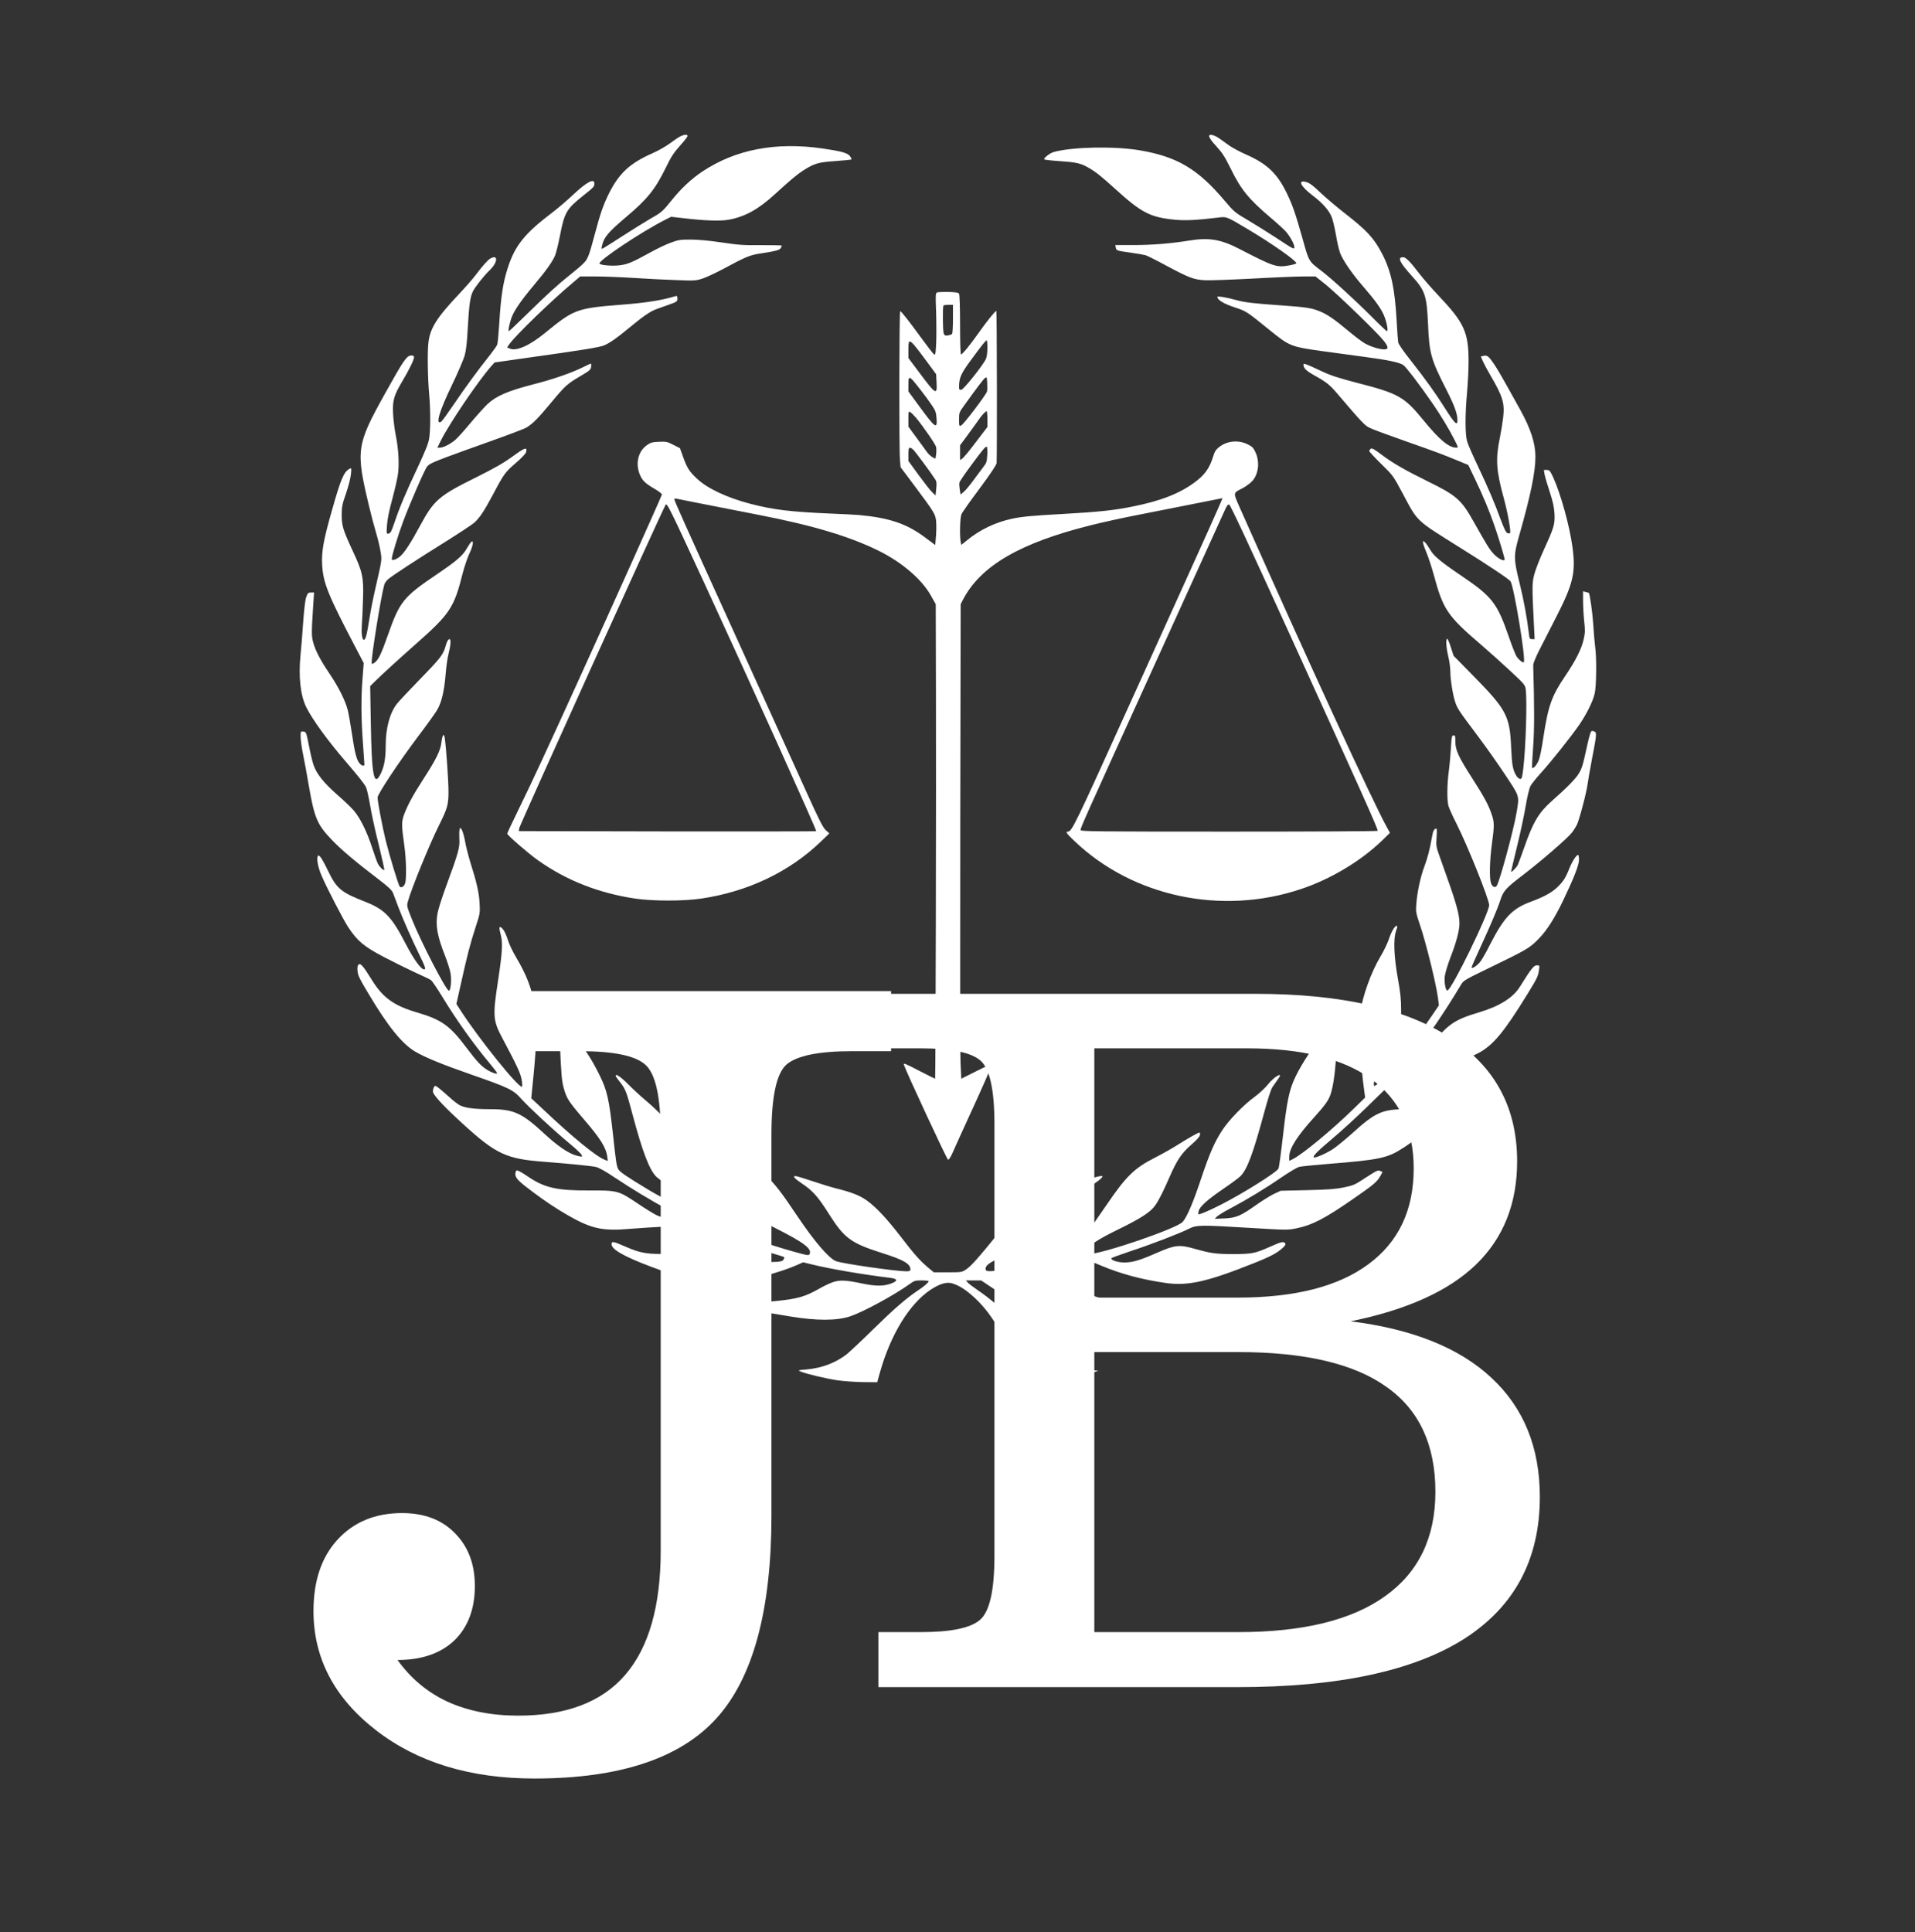
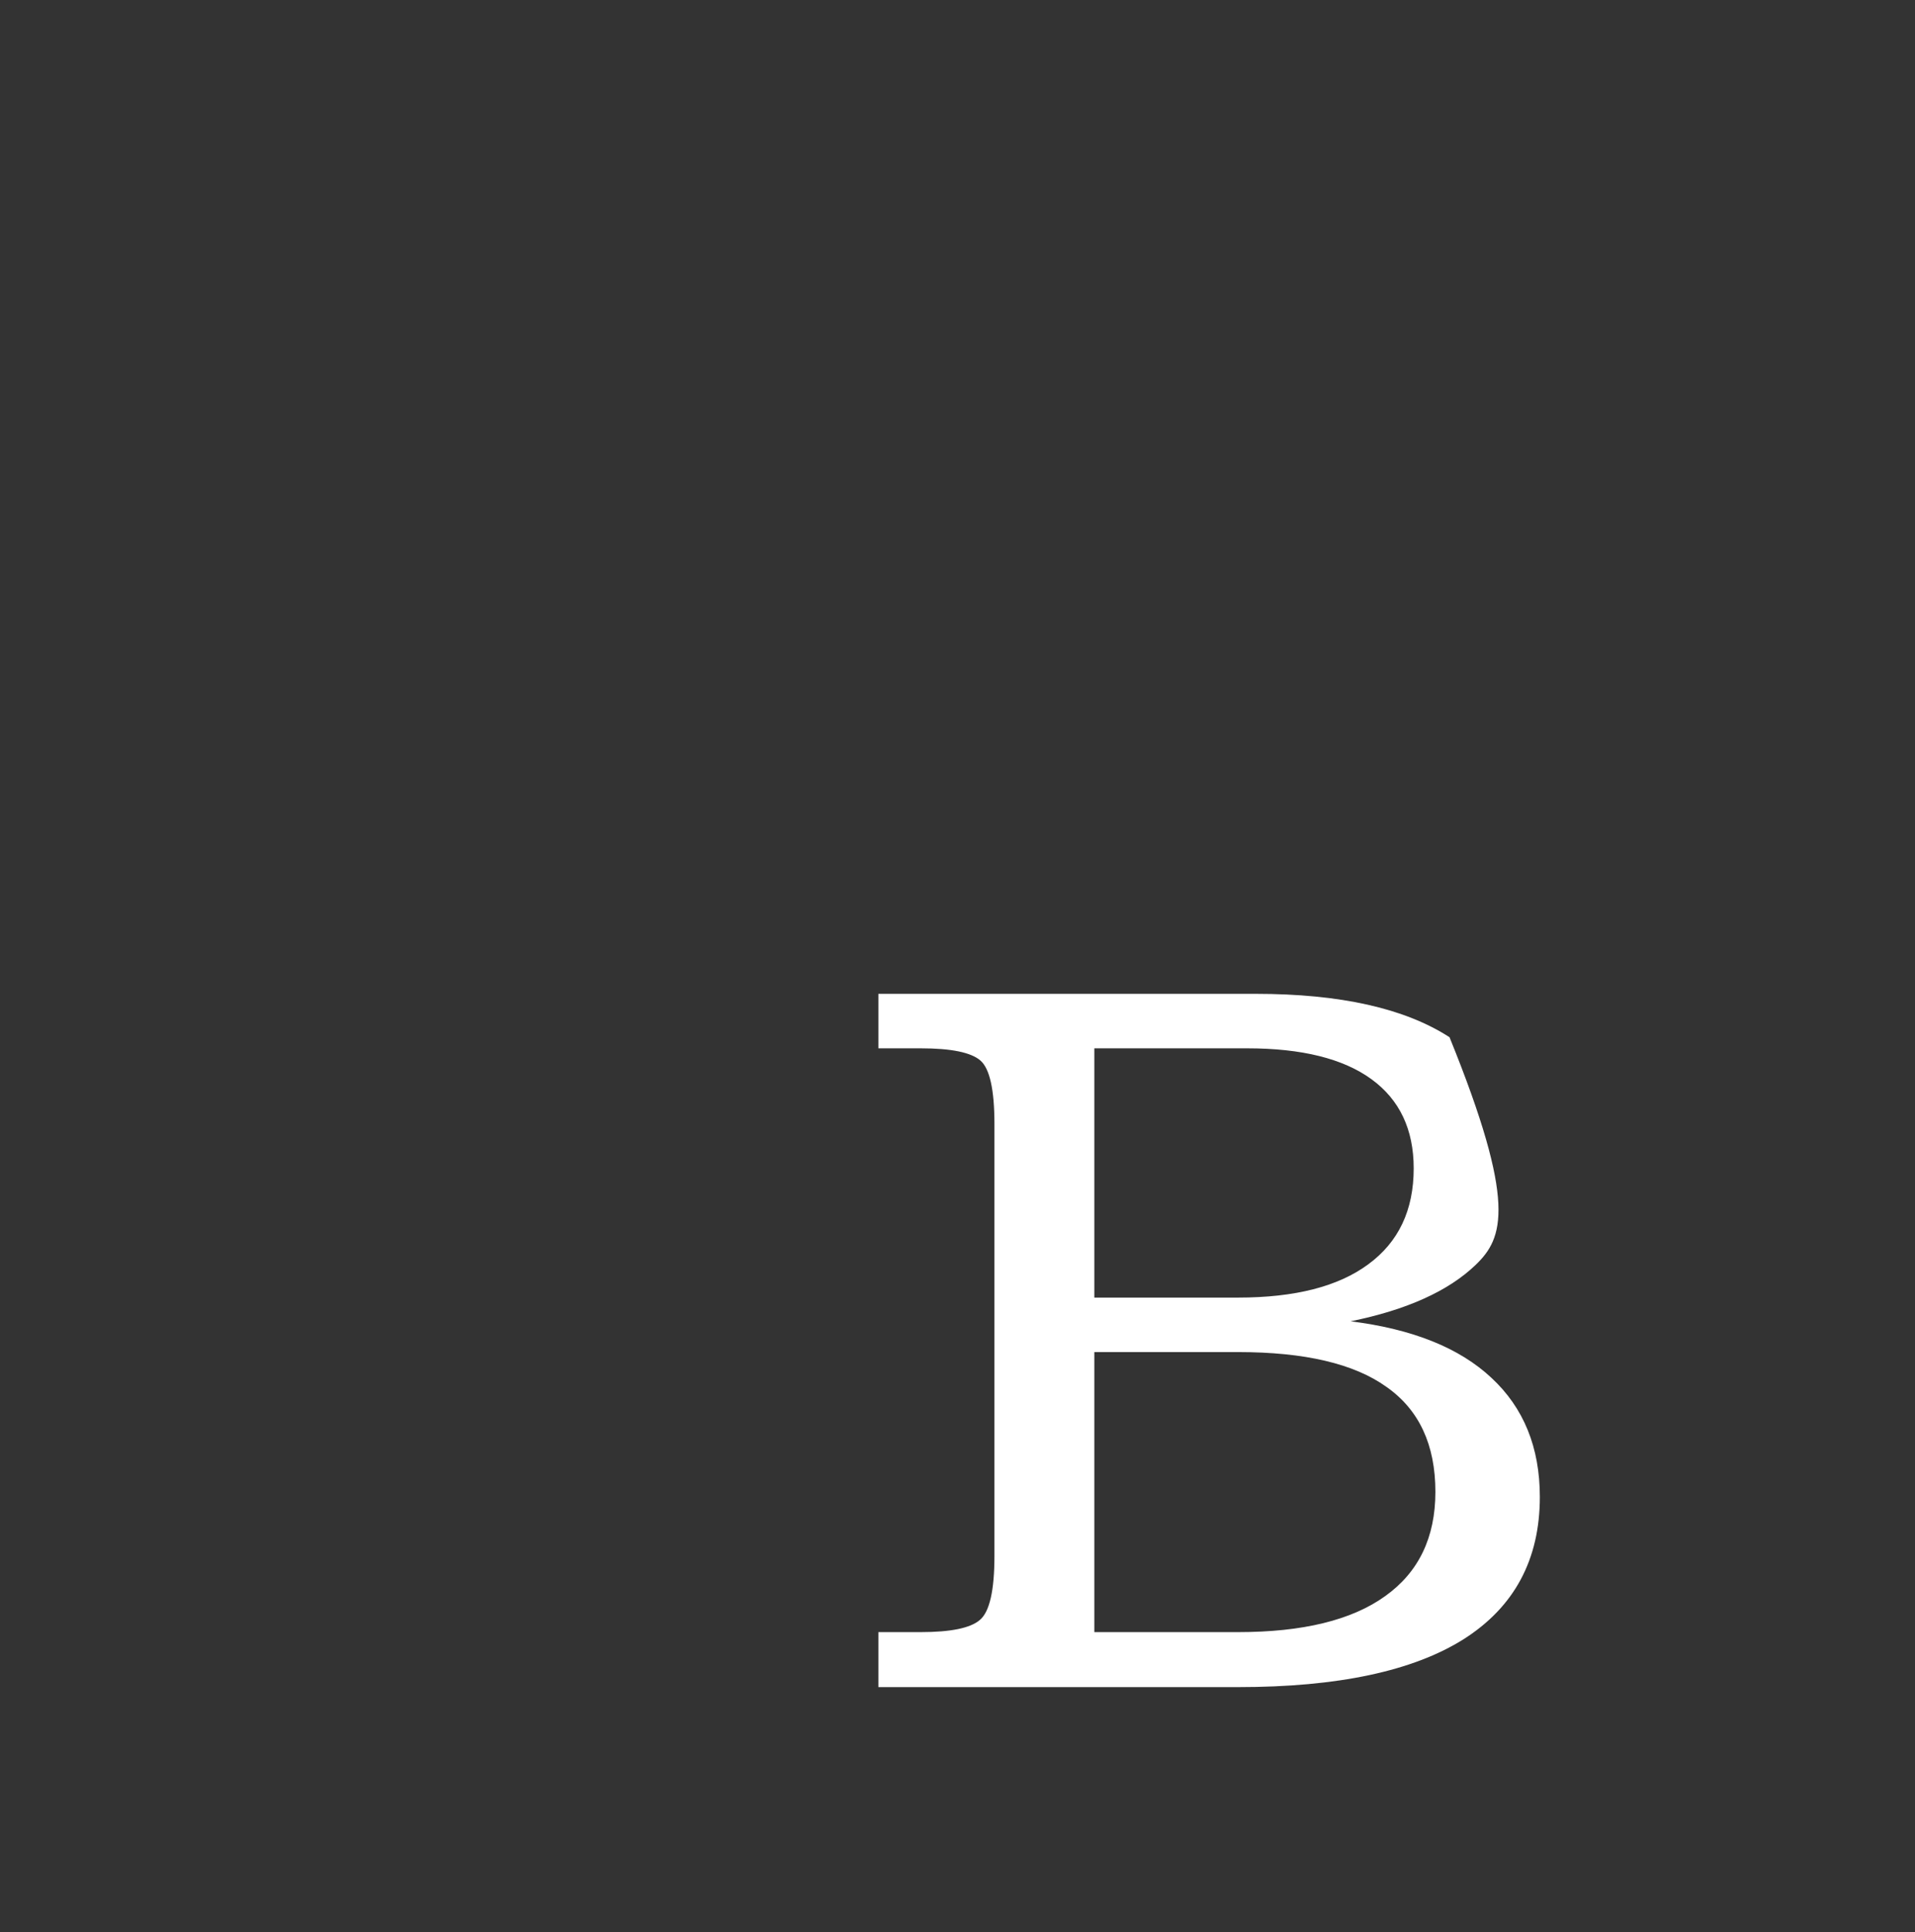
<svg xmlns="http://www.w3.org/2000/svg" width="1010" height="1019" viewBox="0 0 1010 1019" fill="none">
  <rect x="0" y="0" width="1010" height="1019" fill="#333333" stroke="none" />
  <g clip-path="url(#clip0_981_2479)">
-     <path d="M359.155 71.748C358.301 72.122 355.79 73.778 353.599 75.434C351.355 77.09 347.188 79.495 343.982 80.884C332.282 86.066 326.565 91.302 321.222 101.934C318.284 107.864 316.681 112.352 314.01 122.396C310.537 135.433 310.003 136.768 307.438 139.172C306.209 140.401 303.271 142.859 300.92 144.729C294.242 150.018 288.365 155.414 278.16 165.405C272.978 170.481 268.597 174.648 268.383 174.648C267.902 174.648 268.543 171.229 269.665 167.863C271.001 164.016 274.42 158.994 281.312 150.713C287.937 142.859 291.143 138.371 292.746 134.791C293.28 133.456 294.455 128.808 295.31 124.427C297.661 112.192 298.729 110.268 307.224 103.483C313.315 98.621 313.475 98.461 313.475 96.751C313.475 93.866 309.468 95.95 302.469 102.522C299.264 105.567 294.242 109.841 291.357 112.032C276.771 123.091 271.695 129.342 267.849 141.149C265.284 149.056 264.162 156.269 263.254 171.549C262.933 176.465 262.506 181.006 262.239 181.754C261.972 182.448 260.315 184.799 258.606 186.99C251.821 195.485 245.142 204.674 239.479 213.062C236.22 217.87 233.175 222.091 232.694 222.412C229.435 224.442 231.732 216.748 238.41 202.964C241.456 196.66 244.448 189.661 245.089 187.47C245.837 184.692 246.318 180.418 246.692 173.312C247.386 160.864 247.974 156.536 249.416 153.651C250.699 151.14 255.24 145.423 258.178 142.592C262.613 138.371 262.88 133.937 258.606 136.341C257.27 137.089 254.438 140.294 250.699 145.263C249.256 147.187 245.249 151.728 241.776 155.414C230.183 167.702 226.656 173.366 225.908 181.166C225.374 186.295 225.588 199.705 226.389 208.414C227.084 216.268 227.084 226.9 226.336 231.281C225.962 233.845 224.306 237.906 220.299 246.507C213.941 259.917 210.575 268.038 207.957 275.839C206.461 280.273 205.927 281.288 204.965 281.395C203.79 281.609 203.79 281.502 204.11 276.854C204.324 273.809 205.286 269.054 206.888 263.23C208.224 258.315 209.56 252.438 209.88 250.14C210.628 244.851 210.201 236.89 208.758 229.678C208.117 226.579 207.476 221.397 207.316 218.191C206.995 211.139 207.69 208.628 212.231 200.988C215.704 195.164 218.375 189.714 218.375 188.379C218.375 187.738 217.948 187.47 217.04 187.47C214.529 187.47 213.033 189.661 203.149 207.399C187.922 234.807 187.548 237.318 194.654 266.97C195.669 271.297 197.325 277.602 198.34 280.968C199.355 284.334 200.424 288.928 200.744 291.119C201.439 295.5 201.546 294.698 197.859 310.887C196.791 315.428 195.455 322.267 194.867 326.114C194.28 329.907 193.532 333.967 193.211 335.036C191.929 339.951 190.326 336.746 190.807 330.121C191.021 327.61 191.288 321.359 191.448 316.176C191.875 304.636 191.234 301.644 186.105 290.691C180.923 279.579 180.228 277.281 180.228 271.618C180.228 267.344 180.442 266.062 182.526 260.131C183.808 256.391 184.93 251.957 185.09 250.034C185.411 246.828 185.357 246.668 184.396 247.202C181.35 248.805 179.748 252.598 175.153 268.893C170.612 284.708 169.49 291.012 169.917 298.011C170.451 307.414 173.069 313.825 186.907 340.272L191.822 349.675L191.234 357.475C190.38 367.893 190.433 378.312 191.395 391.562C191.822 397.599 192.196 402.835 192.196 403.155C192.196 404.224 190.86 403.957 189.685 402.621C188.136 400.965 187.067 397.011 185.571 386.646C184.823 381.784 183.861 376.228 183.381 374.358C182.098 369.389 178.465 362.177 173.764 355.231C168.795 347.858 166.284 342.996 165.109 338.509C164.254 335.143 164.254 334.021 165.269 317.939L165.643 312.49H163.987C162.544 312.49 162.277 312.757 161.476 315.001C160.941 316.657 160.354 321.572 159.873 328.518C159.445 334.555 158.858 342.249 158.484 345.614C157.362 357.048 158.484 366.878 161.582 373.076C164.841 379.594 173.069 390.867 182.419 401.713C188.937 409.299 192.036 413.2 193.051 415.176C193.478 416.031 194.44 420.252 195.188 424.58C195.882 428.907 197.913 438.31 199.729 445.416C201.492 452.575 202.828 458.559 202.668 458.773C202.24 459.2 200.21 457.223 199.302 455.514C198.874 454.659 197.485 450.759 196.203 446.859C193.532 438.631 189.952 431.418 186.746 427.625C185.518 426.129 181.564 422.336 177.931 419.183C170.772 412.879 167.085 408.284 165.376 403.476C164.788 401.766 163.666 397.118 162.918 393.164C161.529 386.112 161.422 385.952 159.98 385.792C158.537 385.631 158.537 385.685 158.537 388.516C158.537 390.119 159.125 394.393 159.873 398.026C160.621 401.659 161.956 408.872 162.811 414.001C165.803 431.418 167.299 434.891 175.046 442.958C180.068 448.194 187.067 454.125 199.729 463.795C205.019 467.855 206.675 469.405 207.316 471.008C207.743 472.13 209.026 475.442 210.094 478.38C212.338 484.364 217.414 495.851 221.527 504.239C224.252 509.849 224.733 511.238 223.718 511.238C222.062 511.238 218.322 506.109 214.155 498.095C206.514 483.296 202.881 479.556 192.303 475.442C179.854 470.58 177.504 468.603 172.962 459.147C171.306 455.621 169.436 452.308 168.848 451.774C167.78 450.866 167.726 450.866 167.459 451.988C167.032 453.644 167.887 457.758 169.543 461.658C172.107 467.749 180.87 484.685 183.648 488.959C188.51 496.279 191.822 499.11 202.401 504.667C207.53 507.338 214.956 511.024 218.91 512.841C222.863 514.604 226.656 516.421 227.244 516.848C227.885 517.275 230.61 521.282 233.335 525.77C240.654 537.845 249.737 550.614 258.392 560.925C260.476 563.436 262.185 565.68 262.185 565.947C262.185 566.695 259.354 565.734 256.736 564.077C253.637 562.101 251.34 559.59 245.89 552.377C237.235 540.837 232.854 537.738 219.978 533.945C207.69 530.365 201.813 526.091 195.989 516.581C191.555 509.422 190.166 507.819 189.151 508.674C188.563 509.154 188.403 510.063 188.563 512.093C188.777 514.444 189.632 516.207 194.547 524.381C204.698 541.424 212.071 550.454 218.856 554.514C224.092 557.613 233.014 561.299 248.829 566.802C268.33 573.587 270.734 574.763 274.901 579.464C278.908 583.952 291.731 595.866 299.798 602.545C305.515 607.3 307.438 609.33 306.904 609.918C306.744 610.025 305.301 609.811 303.698 609.33C299.638 608.155 293.868 604.201 287.029 597.843C275.275 586.944 270.947 584.967 258.766 584.967C250.271 584.967 245.356 584.326 242.471 582.884C241.402 582.296 238.838 580.319 236.808 578.449C232.694 574.709 230.183 572.679 229.595 572.679C228.74 572.679 227.992 575.404 228.526 576.419C229.969 579.09 235.205 584.593 244.127 592.714C261.651 608.689 266.994 611.2 287.029 612.696C300.225 613.711 311.873 614.886 314.277 615.421C315.88 615.795 319.459 617.772 324.588 621.244C333.03 626.854 343.768 633.372 351.996 637.753C354.828 639.303 357.553 641.012 358.033 641.547C358.942 642.562 358.942 642.615 357.179 642.936C354.721 643.416 349.806 642.455 346.386 640.905C344.89 640.211 340.296 637.379 336.182 634.601C326.244 627.923 325.71 627.762 310.804 627.816C293.761 627.923 287.136 626.427 278.374 620.443C275.596 618.52 272.978 617.077 272.55 617.237C272.123 617.398 271.802 618.252 271.802 619.214C271.802 621.298 273.565 623.061 280.938 628.564C287.884 633.746 293.013 637.166 299.584 640.959C312.086 648.118 317.856 649.347 332.923 648.011C341.257 647.317 362.895 646.141 366.261 646.248C368.452 646.302 370.803 647.103 376.947 649.774C386.35 653.942 400.401 659.071 407.774 661.101C410.712 661.956 413.277 662.757 413.544 662.971C413.758 663.131 413.598 663.772 413.17 664.36C412.529 665.215 411.621 665.428 407.614 665.535C401.844 665.802 398.691 665.001 392.013 661.635C386.136 658.697 381.274 657.094 378.122 657.094C376.786 657.094 372.672 657.949 368.986 659.017C362.895 660.78 361.613 660.941 353.439 661.208C341.792 661.582 337.998 660.994 330.198 657.575C323.359 654.583 322.558 654.422 322.558 656.239C322.558 658.91 329.183 662.704 343.394 668.046C365.086 676.274 374.596 678.144 385.655 676.541C397.463 674.832 412.048 670.825 420.49 667.085L423.588 665.696L427.702 666.711C437.586 669.168 455.003 672.16 469.642 673.923C473.703 674.458 473.649 675.633 469.482 677.076C465.742 678.358 461.522 678.304 454.843 676.915C446.028 675.045 442.769 674.938 439.029 676.274C437.266 676.915 434.114 678.411 432.03 679.64C424.443 683.914 420.703 684.983 409.003 686.158C402.004 686.906 400.615 686.906 395.913 686.158C393.028 685.731 389.555 685.196 388.166 685.036L385.655 684.716L386.083 686.265C386.777 688.883 389.128 689.631 403.767 692.088C406.545 692.569 412.476 693.531 416.857 694.279C430.854 696.576 441.326 696.576 448.485 694.172C455.324 691.875 471.459 683.113 479.847 677.129C482.198 675.419 482.732 675.259 486.098 675.259C488.128 675.259 489.784 675.473 489.784 675.686C489.784 676.328 487.273 678.518 483.907 680.709C477.87 684.769 471.566 690.219 460.667 700.904C454.523 706.995 448.111 712.925 446.562 714.207C440.738 718.749 433.366 721.527 425.298 722.221C420.864 722.595 420.703 722.649 422.199 723.29C425.245 724.572 435.556 727.03 441.7 727.938C445.066 728.419 451.157 728.846 455.271 728.9L462.644 728.953L464.139 723.61C469.803 703.629 479.74 687.494 490.906 680.121C495.768 676.969 499.241 675.954 502.179 676.808C506.026 677.93 509.873 680.495 514.521 684.876C524.191 694.012 531.831 708.063 535.999 724.145L537.228 728.953L544.654 728.9C548.714 728.9 554.217 728.579 556.835 728.205C561.59 727.511 572.276 725.106 576.87 723.664L579.275 722.916L576.069 722.595C566.933 721.58 562.071 720.138 556.889 716.825C555.393 715.864 548.875 709.88 542.41 703.575C530.336 691.768 522.428 684.929 515.429 680.228C513.239 678.732 510.942 677.022 510.407 676.381L509.392 675.259H513.399H517.46L524.085 679.693C531.457 684.662 545.669 692.088 552.08 694.279C555.927 695.615 557.049 695.775 564.048 695.775C571.795 695.775 576.87 695.294 587.823 693.424C591.082 692.836 596.959 691.928 600.913 691.287C606.095 690.539 609.033 689.738 611.491 688.616C614.59 687.173 614.804 686.96 614.269 685.891C613.789 684.983 613.308 684.822 611.972 685.036C604.973 686.212 595.73 686.639 589.8 686.051C580.664 685.143 577.512 684.181 568.376 679.64L560.148 675.526L555.553 675.58C552.935 675.58 548.554 676.114 545.349 676.808C537.602 678.465 533.862 678.358 528.412 676.274C527.344 675.847 527.183 675.633 527.718 674.992C528.519 674.03 532.152 673.336 540.273 672.588C548.02 671.84 558.438 670.023 568.856 667.566L576.603 665.749L581.145 667.619C591.349 671.893 602.409 674.832 614.697 676.595C626.451 678.304 636.709 676.007 661.285 666.176C670.047 662.704 673.84 660.673 676.619 658.002C677.954 656.773 678.221 656.186 677.794 655.651C676.832 654.583 675.924 654.796 669.566 657.628C661.766 661.047 660.377 661.315 650.546 661.368C641.357 661.368 638.632 660.994 630.137 658.59C621.909 656.292 619.826 656.506 610.262 660.673C601.019 664.734 597.333 665.802 592.899 665.802C589.319 665.802 585.365 664.413 586.327 663.452C586.541 663.238 591.242 661.528 596.638 659.712C607.377 656.186 622.337 650.415 627.199 647.958C631.099 645.981 633.236 645.981 659.629 647.584C678.275 648.706 679.29 648.706 683.511 647.851C692.112 646.088 698.524 642.775 713.644 632.304C724.382 624.877 726.252 623.328 727.962 620.283L729.191 618.092L727.909 617.504C726.787 616.97 725.985 617.398 720.429 620.977C714.605 624.824 713.964 625.144 708.728 626.213C704.347 627.121 700.447 627.388 689.334 627.656L675.443 627.976L671.917 629.632C669.94 630.594 665.773 633.159 662.621 635.402C654.34 641.279 651.935 642.295 645.791 642.562L640.716 642.775L641.731 641.653C642.319 641.066 645.524 639.035 648.943 637.272C657.759 632.571 667.322 626.801 675.924 620.87C680.038 618.092 684.205 615.581 685.274 615.367C686.342 615.1 693.234 614.406 700.554 613.818C727.962 611.627 731.809 610.773 740.41 605.163C746.982 600.889 754.088 594.851 762.529 586.356C770.383 578.449 772.574 575.457 771.558 573.908C771.238 573.427 770.757 572.946 770.436 572.839C770.116 572.733 767.498 574.709 764.613 577.274C761.674 579.785 758.469 582.296 757.454 582.83C754.515 584.326 749.92 584.967 741.746 584.967C728.977 584.967 725.398 586.57 712.896 597.95C709.316 601.102 704.882 604.789 702.958 606.018C699.485 608.315 693.448 610.933 692.914 610.345C692.273 609.704 695.104 606.872 702.744 600.461C707.125 596.775 715.3 589.348 720.856 583.899L731.007 574.015L747.035 568.191C769.154 560.177 774.55 558.04 779.519 555.476C787.373 551.362 793.036 544.63 805.378 524.595C810.827 515.726 811.201 514.925 811.682 511.559C812.056 509.101 812.056 509.101 810.507 509.101C808.957 509.101 807.622 510.757 801.584 520.428C798.005 526.198 790.739 530.739 779.893 533.945C766.109 538.058 762.796 540.57 751.897 555.155C750.241 557.399 747.677 560.338 746.234 561.62C743.296 564.291 739.128 566.588 738.861 565.734C738.594 564.986 739.449 563.703 745.112 556.651C753.18 546.607 762.102 533.464 770.436 519.519C771.879 517.062 772.253 516.848 784.595 510.864C805.431 500.766 806.607 500.125 811.468 495.157C815.743 490.829 819.91 484.311 824.451 474.854C830.275 462.673 832.786 456.155 832.786 453.323C832.786 451.988 832.572 450.866 832.305 450.866C831.343 450.866 829.206 454.285 827.657 458.078C825.733 462.994 824.398 465.024 821.192 468.069C818.2 470.847 814.033 473.091 807.515 475.495C797.577 479.128 793.196 483.777 785.823 498.202C784.06 501.782 781.816 505.682 780.962 506.857C779.359 509.101 776.153 511.292 776.153 510.116C776.153 509.796 778.344 504.827 781.015 499.057C786.037 488.158 789.83 479.289 791.326 474.641C792.876 469.832 794.265 468.283 803.401 461.337C813.018 453.964 826.588 442.21 828.992 439.165C829.847 438.097 831.023 436.227 831.664 434.998C832.946 432.38 836.793 417.848 837.327 413.467C837.541 411.864 838.502 406.307 839.464 401.178C842.082 387.608 842.242 386.433 840.96 385.792C840.426 385.471 839.624 385.418 839.304 385.631C838.93 385.845 838.075 388.783 837.327 392.149C834.816 403.69 834.389 405.186 832.625 408.017C830.969 410.795 826.535 415.283 818.147 422.71C811.522 428.64 808.476 433.769 803.935 446.859C802.386 451.24 800.836 455.46 800.462 456.208C799.661 457.704 796.99 460.376 796.99 459.628C796.99 459.36 798.432 453.27 800.195 446.057C801.958 438.845 803.989 429.281 804.737 424.74C805.485 420.198 806.607 415.657 807.141 414.589C807.675 413.52 810.24 410.368 812.751 407.59C818.147 401.659 828.725 388.303 832.946 382.212C836.793 376.602 840.105 369.924 841.067 365.756C841.975 361.963 842.135 346.897 841.334 341.34C841.067 339.417 840.586 334.074 840.319 329.479C839.892 322.908 838.502 313.238 837.968 312.65C837.915 312.597 837.22 312.436 836.365 312.223L834.923 311.849V316.817C834.923 319.595 835.19 324.404 835.511 327.503C836.045 332.365 836.045 333.7 835.243 337.173C834.121 342.249 831.076 348.286 825.413 356.674C818.414 366.985 816.544 372.221 814.033 388.623C812.964 395.836 812.056 400.057 811.255 401.659C810.186 403.85 808.583 405.506 808.049 404.918C807.942 404.758 808.156 399.95 808.583 394.233C809.278 384.99 809.278 372.969 808.637 350.743C808.637 349.835 810.026 346.416 812.056 342.462C813.926 338.776 817.88 331.029 820.818 325.312C829.74 307.842 831.13 301.965 829.366 288.715C827.87 277.495 823.222 260.665 819.162 251.69C817.506 248.217 817.239 247.843 815.796 247.843H814.247L814.674 250.354C814.941 251.69 816.17 255.857 817.399 259.544C819.055 264.672 819.643 267.397 819.856 270.87C820.124 276.533 819.696 278.029 814.247 289.943C812.056 294.752 809.759 300.682 809.171 303.033C807.996 307.574 807.996 309.444 809.064 330.495L809.385 337.066H808.049C806.767 337.066 806.66 336.852 806.339 333.967C805.431 326.167 803.721 316.71 801.424 307.414C798.272 294.645 798.272 292.935 801.21 282.571C807.301 261.2 809.812 248.912 809.812 240.844C809.812 233.792 807.301 226.098 801.905 216.321C792.342 199.064 790.258 195.431 788.014 192.065C785.129 187.791 784.327 187.203 782.404 187.684L781.015 188.005L782.084 190.516C782.671 191.851 784.488 195.217 786.091 197.996C792.609 209.108 793.677 212.635 792.769 220.328C792.448 223.053 791.7 227.648 791.113 230.533C788.708 242.126 789.082 247.95 793.036 262.429C795.227 270.389 797.043 280.54 796.402 281.181C796.242 281.342 795.654 281.342 795.12 281.181C794.318 280.968 793.41 279.098 791.433 273.862C788.014 264.566 785.075 257.727 779.359 245.599C776.741 240.096 774.23 234.379 773.802 232.83C772.68 229.197 772.68 218.405 773.749 206.971C774.176 202.27 774.55 194.95 774.55 190.676C774.55 175.182 772.253 170.214 758.789 156.002C755.049 152.048 750.562 146.866 748.745 144.515C743.776 137.997 741.479 135.646 739.983 135.646C736.884 135.646 738.113 138.318 744.631 145.53C751.684 153.331 752.485 155.788 753.18 171.175C753.821 186.402 754.675 189.501 762.903 205.636C767.177 214.024 768.673 218.191 768.673 221.717C768.673 224.869 767.177 223.32 761.728 214.718C757.133 207.399 751.844 200.026 743.776 189.768C740.464 185.654 737.632 181.54 737.472 180.685C737.312 179.884 736.884 174.755 736.617 169.305C735.655 151.942 733.625 142.752 728.87 133.669C724.489 125.335 720.749 121.381 708.835 112.138C704.882 109.04 699.325 104.338 696.493 101.667C692.807 98.087 690.723 96.538 689.121 96.057C684.152 94.561 685.808 98.194 692.326 103.109C697.669 107.17 701.035 111.016 702.424 114.649C703.012 116.306 704.027 120.473 704.614 123.999C705.202 127.525 706.164 131.693 706.751 133.349C708.247 137.249 713.056 144.301 718.773 150.873C725.237 158.353 727.962 162.093 729.725 165.886C731.274 169.252 732.343 174.648 731.488 174.648C731.221 174.648 727.748 171.389 723.795 167.382C714.872 158.406 702.477 147.08 696.814 142.752C690.136 137.677 690.403 138.104 686.93 125.655C683.19 112.406 681.694 108.078 678.595 101.72C673.627 91.516 668.231 86.387 657.492 81.632C654.072 80.136 650.012 77.945 648.409 76.823C646.806 75.701 644.509 74.045 643.28 73.137C642.051 72.228 640.288 71.374 639.38 71.213C636.602 70.626 637.35 72.656 641.571 77.197C644.669 80.617 645.952 82.593 649.05 88.844C654.446 99.904 658.56 104.979 670.101 114.756C673.36 117.481 676.886 120.74 678.008 121.916C680.305 124.48 682.656 128.647 682.656 130.304C682.656 131.693 682.496 131.639 672.772 125.228C668.658 122.557 662.087 118.443 658.133 116.092C651.187 112.032 650.813 111.658 645.791 105.727C631.74 89.111 620.894 82.647 601.18 79.281C587.93 77.037 565.864 77.411 555.874 80.136C553.737 80.67 550.157 83.501 550.798 84.089C550.958 84.249 554.431 84.677 558.545 84.944C567.414 85.532 569.818 86.066 573.665 88.203C577.779 90.501 580.397 92.584 588.304 99.743C602.035 112.245 606.79 114.649 619.665 115.878C625.008 116.413 631.419 116.092 641.891 114.81C647.02 114.169 646.432 113.902 658.079 120.847C670.581 128.273 683.724 137.463 683.724 138.852C683.724 139.066 682.015 139.6 679.985 139.974C673.253 141.149 671.81 140.668 653.538 131.212C643.814 126.19 637.564 125.175 627.092 126.884C617.528 128.434 607.591 129.235 597.921 129.235H588.25L588.464 130.517C588.785 132.174 588.945 132.227 596.318 133.242C599.684 133.723 603.157 134.311 604.118 134.578C605.026 134.845 609.781 137.196 614.697 139.867C627.199 146.545 629.549 147.454 635.373 147.774C638.044 147.935 649.424 147.507 660.697 146.919C671.971 146.278 684.045 145.797 687.518 145.797H693.822L699.325 150.178C705.202 154.933 726.359 175.343 729.725 179.617C732.396 182.929 732.45 184.265 730.046 184.265C727.535 184.265 722.886 182.822 719.788 181.059C718.292 180.204 714.338 177.213 710.972 174.381C703.546 168.183 699.913 165.726 695.906 164.123C691.685 162.413 688.96 161.986 675.336 161.024C661.285 160.062 656.156 159.421 652.203 158.299C647.501 156.964 642.051 156.002 642.051 156.59C642.051 158.139 645.364 160.169 651.027 162.039C657.545 164.23 657.278 164.069 669.727 174.167C680.038 182.502 680.786 182.822 696.547 185.066C703.76 186.081 714.392 187.524 720.162 188.272C731.862 189.821 738.006 191.104 740.09 192.493C741.479 193.401 749.119 203.392 755.423 212.581C759.911 219.099 764.399 226.526 767.071 231.868C769.154 235.982 769.208 236.089 768.032 236.089C764.079 236.036 759.163 231.922 750.775 221.664C740.624 209.215 737.632 207.506 715.514 201.842C705.523 199.224 701.996 198.102 696.547 195.538C689.067 192.012 687.464 191.424 687.464 192.225C687.464 194.149 688.8 195.485 693.074 197.889C699.592 201.522 701.302 202.911 705.095 207.345C718.292 222.786 719.734 224.389 722.459 225.671C723.902 226.419 732.343 229.518 741.158 232.616C758.576 238.76 760.285 239.402 768.727 242.874L774.39 245.225L777.916 252.545C781.923 260.879 785.61 269.695 788.174 277.174C790.792 284.708 793.837 294.966 793.57 295.286C792.822 295.981 790.044 294.485 787.907 292.241C785.556 289.783 784.221 287.539 776.955 274.663C770.757 263.604 768.032 261.2 753.18 253.934C740.678 247.79 734.427 244.157 728.283 239.508C724.65 236.784 723.528 236.196 722.94 236.677C722.512 236.997 722.192 237.585 722.192 237.906C722.192 238.226 725.024 241.271 728.443 244.637C734.747 250.781 734.747 250.835 739.823 260.291C747.837 275.358 746.448 274.022 769.475 288.448C784.381 297.744 795.387 305.063 796.616 306.506C798.379 308.589 804.897 348.019 803.668 349.247C803.187 349.728 800.836 347.805 799.768 346.042C799.18 345.08 797.31 340.325 795.654 335.463C789.563 317.939 786.892 314.52 770.383 303.407C759.698 296.141 756.065 293.096 754.248 289.837C753.34 288.287 752.164 286.578 751.577 286.043C750.562 285.135 750.508 285.135 750.508 286.097C750.508 286.631 751.363 289.142 752.432 291.653C753.447 294.164 755.103 299.186 756.118 302.873C761.14 321.572 763.277 324.724 781.442 340.272C785.663 343.905 792.555 350.102 796.723 354.002C803.989 360.788 804.363 361.215 804.683 363.566C805.485 369.763 804.737 394.233 803.347 405.827C802.813 409.994 802.6 410.795 801.798 410.795C801.264 410.795 800.462 410.154 799.928 409.406C797.898 406.307 797.417 403.636 796.99 393.966C796.295 377.724 794.479 374.198 777.703 357.101L766.643 345.828L765.147 341.18C764.346 338.669 763.491 336.692 763.224 336.852C762.476 337.333 762.743 341.661 763.865 346.256C764.453 348.713 764.933 352.293 764.933 354.216C764.933 358.277 766.162 365.97 767.391 369.924C768.567 373.61 769.421 374.839 778.611 387.074C783.045 392.951 789.83 402.514 793.677 408.338C801.638 420.305 801.371 419.504 799.875 428.48C798.272 437.936 790.685 465.825 789.296 467.321C788.335 468.336 786.999 467.588 786.358 465.718C785.449 463.154 785.663 453.858 786.839 445.202C788.228 434.944 788.174 433.555 786.518 428.854C784.808 424.045 782.671 420.145 776.527 410.528C769.314 399.309 767.605 395.622 767.605 391.348C767.605 388.249 767.498 387.822 766.643 387.822C765.735 387.822 765.575 388.463 765.254 394.233C765.04 397.813 764.559 403.369 764.132 406.628C763.17 413.68 763.117 421.962 763.918 424.953C764.239 426.129 766.109 430.35 768.139 434.303C774.123 446.164 785.343 474.16 785.396 477.312C785.449 481.426 765.895 521.496 763.438 522.351C762.476 522.671 761.621 518.237 761.995 514.871C762.209 513.161 763.544 508.674 764.987 504.934C768.032 497.187 769.742 490.722 769.742 487.089C769.742 481.853 768.032 476.03 760.125 454.071C757.347 446.378 757.347 446.324 757.667 441.623C757.881 439.058 757.828 436.975 757.614 436.975C756.439 437.028 755.797 438.15 755.317 441.035C754.088 447.981 752.966 452.308 751.31 456.743C749.279 461.978 747.463 470.366 746.982 476.724C746.661 480.838 746.768 481.426 748.799 487.463C752.058 496.92 757.561 519.306 758.469 526.732L758.896 530.205L754.729 536.349C743.349 553.178 727.321 572.679 724.81 572.679C724.596 572.679 724.489 571.878 724.65 570.969C725.344 566.642 727.428 561.513 730.847 555.476C732.877 551.843 735.549 546.874 736.777 544.363L739.021 539.822L738.968 532.609C738.968 526.946 738.594 523.366 737.205 515.779C735.175 504.453 734.801 494.996 736.297 490.989C736.777 489.707 737.045 488.532 736.884 488.371C736.083 487.57 733.946 490.936 732.664 494.889C731.862 497.294 729.779 501.675 728.015 504.56C723.154 512.734 718.719 525.022 717.33 534.212C716.475 540.249 717.597 561.94 719.521 575.351L720.001 578.823L713.75 584.914C702.531 595.866 687.144 608.582 682.015 611.2L679.985 612.215V609.971C679.985 605.644 684.098 599.179 693.341 588.974C698.631 583.151 700.607 580.373 701.676 577.381C703.332 572.679 704.561 563.009 704.828 552.911C705.095 542.279 705.63 539.394 708.034 535.708C708.995 534.265 709.316 533.25 709.049 532.449C708.728 531.38 708.675 531.38 707.232 532.983C706.377 533.891 704.775 536.295 703.599 538.326C702.424 540.302 699.272 544.47 696.6 547.462C691.311 553.499 684.9 563.65 682.122 570.382C679.878 575.778 678.702 581.601 677.046 595.653C675.497 609.17 674.642 615.26 674.321 616.222C673.573 618.092 656.049 629.098 644.188 635.189C637.67 638.501 632.435 640.745 632.061 640.371C631.954 640.211 632.007 639.463 632.221 638.608C632.809 636.311 636.762 632.731 645.043 627.068C649.211 624.236 653.324 621.191 654.179 620.336C657.759 616.756 660.751 608.742 666.414 587.959C668.711 579.411 670.314 574.442 671.169 573.213C671.917 572.198 673.146 570.435 673.894 569.313C674.695 568.245 675.23 567.23 675.123 567.069C674.428 566.428 671.062 568.993 668.765 571.878C667.322 573.694 664.117 576.686 661.713 578.449C655.889 582.67 648.249 590.577 644.723 595.92C640.502 602.438 638.098 607.888 633.45 621.672C629.229 634.387 626.077 641.707 623.779 644.378C620.787 647.851 581.305 661.368 574.146 661.368H572.009L572.81 659.819C574.52 656.613 578.58 653.835 589.96 648.278C601.874 642.455 606.95 639.142 609.407 635.509C611.277 632.838 613.895 627.549 616.941 620.496C620.734 611.841 623.192 608.155 628.214 603.774C631.206 601.209 632.755 599.446 632.862 598.591C632.969 597.843 632.862 597.256 632.595 597.256C631.9 597.309 626.237 600.515 621.108 603.774C618.544 605.43 613.041 608.529 608.873 610.666C598.188 616.115 593.914 620.336 583.495 635.616C574.092 649.4 570.085 654.69 565.49 659.551C559.293 666.07 559.614 666.016 536.586 668.848C522.054 670.664 520.345 670.771 519.917 669.703C518.902 667.085 524.191 664.039 536.266 660.299C550.638 655.865 555.126 652.553 562.125 641.333C568.215 631.502 571.154 628.03 575.481 625.305C577.618 623.969 579.916 622.313 580.61 621.565C581.786 620.336 581.786 620.229 580.824 620.229C579.328 620.229 575.107 621.458 569.124 623.649C566.185 624.717 560.575 626.48 556.622 627.495C552.668 628.51 548.127 630.006 546.47 630.808C542.57 632.678 533.541 641.6 526.061 650.95C517.032 662.223 512.17 667.726 509.659 669.382C507.255 670.985 507.148 670.985 499.882 670.985H492.509L489.41 668.42C485.297 664.948 482.305 661.635 474.932 652.018C467.559 642.455 461.949 636.524 457.034 632.998C453.294 630.38 449.073 628.724 440.632 626.64C438.121 625.999 432.564 624.29 428.29 622.847C424.016 621.405 420.062 620.229 419.581 620.229C417.872 620.229 418.994 621.511 423.054 624.236C428.664 627.976 431.496 631.182 437.052 639.997C445.387 653.14 448.699 655.544 465.422 660.887C476.588 664.413 480.168 666.497 480.168 669.489C480.168 670.237 479.74 670.451 477.87 670.451C472.528 670.451 444.211 666.39 440.952 665.108C437.266 663.719 429.732 655.01 420.703 641.6C411.728 628.243 409.377 625.251 403.553 619.374C398.371 614.245 397.783 613.818 389.876 609.811C385.335 607.514 379.939 604.522 377.855 603.133C368.772 597.042 363.697 595.92 369.2 601.209C370.429 602.385 372.566 604.255 373.848 605.323C376.786 607.674 379.778 612.803 383.999 622.633C390.517 637.753 391.692 638.982 408.041 647.21C424.176 655.331 428.557 658.643 426.901 661.528C426.527 662.223 425.245 661.956 418.406 660.032C405.477 656.399 388.914 650.683 380.206 646.782C375.344 644.645 373.527 641.333 366.902 622.633C361.132 606.392 358.942 601.209 356.057 596.828C352.691 591.806 346.867 585.608 340.456 580.266C337.838 578.075 333.724 574.282 331.373 571.878C327.58 568.031 324.695 566.054 324.695 567.336C324.695 567.604 325.603 568.939 326.779 570.382C329.931 574.389 330.358 575.511 333.778 588.387C338.746 606.979 342.379 616.65 345.959 620.389C346.76 621.244 350.661 624.129 354.614 626.801C363.697 632.998 367.33 636.364 367.971 639.035C368.185 640.157 368.185 641.066 367.917 641.066C366.956 641.066 348.63 631.449 342.059 627.495C329.877 620.122 326.832 618.039 325.977 616.436C325.176 614.833 324.802 612.215 323.359 598.858C321.222 579.464 320.261 575.083 315.986 566.535C311.926 558.361 308.186 552.644 303.057 546.981C300.813 544.523 297.981 540.89 296.86 538.967C294.188 534.532 291.089 530.899 291.036 532.181C291.036 532.662 291.891 535.067 292.959 537.471C294.883 541.852 294.883 541.959 295.364 552.056C296.005 566.482 296.272 569.687 297.18 573.267C298.783 579.304 299.531 580.479 308.4 590.844C316.574 600.354 319.619 605.216 320.261 609.811L320.581 612.269L319.032 611.681C314.437 609.918 302.309 600.034 286.014 584.647L280.19 579.197L281.366 567.39C284.571 535.173 282.808 522.778 272.337 505.094C270.52 502.049 268.65 498.148 268.116 496.439C266.994 492.752 265.765 490.348 264.59 489.333C263.201 488.211 263.094 489.119 264.055 492.806C265.231 497.133 264.964 501.995 262.773 516.581C259.728 536.456 259.888 538.112 265.551 548.637C272.39 561.459 274.527 566.001 275.115 569.313C275.435 571.183 275.542 572.839 275.328 573.053C273.939 574.389 252.782 548.156 243.005 533.036L240.708 529.457L242.952 519.412C246.318 504.132 248.134 497.24 250.805 489.066C253.21 481.746 253.21 481.479 252.943 476.243C252.622 470.74 251.5 465.558 248.027 454.659C247.012 451.293 245.783 446.538 245.356 444.08C244.928 441.623 244.181 438.845 243.7 437.883C242.898 436.333 242.738 436.28 242.417 437.242C242.204 437.829 242.15 440.127 242.257 442.317C242.578 446.912 241.83 449.583 235.365 467.161C233.335 472.717 231.251 479.128 230.824 481.319C229.542 487.837 230.557 493.554 234.777 504.186C236.06 507.552 237.342 511.612 237.609 513.215C238.25 516.955 237.716 522.458 236.754 522.458C235.312 522.458 222.275 497.294 217.36 485.059C214.582 478.113 214.475 477.793 215.116 475.495C216.826 468.977 226.71 444.882 231.518 435.265C235.953 426.396 236.54 424.366 236.54 417.527C236.54 412.078 235.418 395.515 234.617 389.478C234.19 386.219 233.281 387.394 232.747 391.882C232.213 396.049 229.916 400.644 223.237 410.956C217.948 419.13 215.17 424.259 213.246 429.228C211.697 433.395 211.697 434.944 213.3 446.324C214.261 453.27 214.475 463.848 213.62 465.985C212.979 467.642 211.643 468.39 210.842 467.588C210.148 466.894 205.66 452.041 203.469 443.386C201.706 436.227 199.142 422.816 199.142 420.572C199.142 418.809 210.201 402.087 220.566 388.303C225.107 382.319 229.542 376.121 230.45 374.572C232.854 370.618 234.243 364.741 234.991 356.033C235.312 351.919 236.006 346.79 236.594 344.653C237.662 340.592 237.93 337.066 237.128 337.066C236.38 337.066 235.686 338.241 234.991 340.806C233.709 345.294 232.32 347.11 221.741 357.956C215.918 363.94 210.361 369.87 209.4 371.099C205.553 376.014 203.416 383.975 203.416 393.378C203.416 399.843 202.668 404.01 200.958 407.697C197.218 415.55 196.043 409.567 195.562 380.823L195.241 361.856L197.378 359.719C200.531 356.567 210.254 347.645 218.91 340.005C237.342 323.763 239.479 320.557 244.02 302.339C244.928 298.866 246.478 294.271 247.493 292.081C249.47 288.02 250.057 284.547 248.562 285.776C248.188 286.097 247.119 287.646 246.211 289.195C244.127 292.989 240.815 295.82 230.503 302.819C212.605 314.894 210.789 317.245 204.484 335.196C201.118 344.76 199.676 347.805 197.699 349.354C196.417 350.316 196.15 350.369 196.043 349.675C195.615 347.538 200.958 314.253 202.721 308.162C202.988 307.361 203.897 306.132 204.751 305.437C207.209 303.354 219.39 295.393 234.403 286.043C241.883 281.342 248.936 276.694 250.057 275.732C253.103 272.954 255.24 269.695 259.995 260.826C265.818 249.82 266.46 248.965 272.176 244.05C275.168 241.485 277.252 239.241 277.466 238.44C278.214 235.555 276.824 235.982 270.413 240.684C265.551 244.21 261.063 246.774 251.233 251.69C231.358 261.52 228.847 263.711 221.367 277.602C216.719 286.204 213.674 290.905 211.376 293.096C209.293 295.019 206.621 295.981 206.621 294.752C206.621 293.149 209.88 282.41 212.552 275.251C216.024 265.848 224.092 247.362 225.267 246.026C226.977 244.103 228.152 243.622 261.865 231.548C269.772 228.716 276.878 225.991 277.626 225.511C281.205 223.267 283.663 220.756 290.555 212.474C298.302 203.178 299.05 202.483 306.797 197.942C311.071 195.431 311.605 194.897 311.766 193.401C311.873 192.493 311.819 191.745 311.605 191.745C311.445 191.745 309.949 192.439 308.239 193.294C301.775 196.553 292.158 199.919 281.259 202.697C267.795 206.17 261.651 208.841 257.003 213.222C255.4 214.772 251.286 219.313 247.974 223.267C244.661 227.274 241.028 231.281 239.906 232.189C237.182 234.379 233.709 236.089 231.999 236.089H230.663L232.587 232.189C237.182 223.106 252.088 201.094 259.033 193.187L260.85 191.157L277.679 188.753C307.171 184.639 316.36 183.143 318.658 182.128C321.81 180.739 325.122 178.441 331.641 173.045C339.12 166.848 342.967 164.176 346.28 163.001C347.775 162.467 350.874 161.345 353.172 160.543C357.072 159.154 357.285 158.94 357.285 157.445C357.285 156.216 357.072 155.949 356.377 156.162C349.111 158.353 340.883 159.688 327.633 160.704C304.072 162.574 302.79 163.054 287.296 175.717C279.282 182.288 272.23 185.387 268.864 183.837L267.475 183.196L268.65 181.487C272.176 176.625 290.555 158.78 302.416 148.843L305.996 145.797H314.17C318.604 145.797 327.847 146.171 334.579 146.599C341.364 147.026 351.355 147.561 356.858 147.721C366.208 148.095 367.009 148.041 370.482 146.919C372.512 146.278 377.267 144.034 381.114 142.004C393.082 135.539 395.593 134.471 400.828 133.723C408.949 132.494 411.193 131.906 411.781 130.838C412.102 130.304 412.315 129.716 412.315 129.556C412.315 129.342 407.453 129.288 401.523 129.288C392.12 129.395 389.342 129.182 380.526 127.846C373.848 126.884 368.291 126.35 364.231 126.35C358.621 126.35 357.713 126.51 353.546 128.06C351.035 129.021 346.6 131.105 343.662 132.761C333.083 138.585 330.839 139.493 326.191 139.974C322.237 140.348 317.002 139.867 316.2 139.066C314.971 137.783 338.533 122.076 351.195 115.718L353.973 114.329L360.545 115.077C371.123 116.359 380.099 116.68 384.32 115.878C392.868 114.329 399.92 110.429 408.522 102.575C417.177 94.668 420.116 92.21 423.535 89.966C429.465 86.173 431.442 85.585 440.578 84.944C445.066 84.624 448.913 84.249 449.073 84.089C449.233 83.929 448.859 83.128 448.272 82.326C447.043 80.67 443.57 79.708 433.9 78.319C409.163 74.74 387.953 78.8 370.375 90.501C364.712 94.294 359.316 99.316 354.454 105.353C349.378 111.658 349.004 111.978 342.593 115.611C339.655 117.321 333.297 121.274 328.435 124.427C323.573 127.579 319.032 130.41 318.391 130.784C317.162 131.426 317.108 131.426 317.482 129.662C318.497 125.175 320.635 122.557 330.358 114.329C341.471 104.979 345.638 99.743 351.195 88.363C353.92 82.7 355.309 80.617 358.568 76.93C360.812 74.472 362.628 72.122 362.628 71.748C362.628 70.839 361.239 70.839 359.155 71.748Z" fill="white" />
-     <path d="M494.378 154.183C493.417 154.451 493.363 154.931 493.737 165.136C493.898 171.013 493.898 178.439 493.737 181.645C493.363 187.415 493.363 187.468 492.295 186.56C491.76 186.026 488.715 182.126 485.616 177.852C479.312 169.196 475.465 164.335 474.771 164.067C474.236 163.854 474.13 237.049 474.664 242.712L474.984 246.398L482.037 255.802C492.989 270.494 493.363 271.082 493.737 275.089C493.898 277.012 493.844 280.538 493.63 282.996L493.256 287.43L488.181 283.637C478.404 276.264 469.214 273.112 453.186 271.616C451.423 271.456 444.317 271.082 437.425 270.815C416.749 269.906 407.987 268.838 395.912 265.739C383.41 262.48 373.206 257.671 367.65 252.489C363.536 248.642 362.36 246.826 360.277 240.949L358.62 236.354L355.148 234.591C351.942 232.935 351.354 232.828 347.561 232.988C344.035 233.149 343.18 233.362 341.203 234.751C336.502 238.064 335.006 244.528 337.517 250.459C338.906 253.611 340.348 254.947 345.638 258.045C347.668 259.221 349.217 260.503 349.11 260.824C347.668 264.564 320.901 324.135 305.033 358.969C288.791 394.712 280.403 412.824 273.351 427.195C270.145 433.767 267.527 439.323 267.527 439.644C267.527 440.445 278.533 450.009 283.662 453.642C298.729 464.327 315.718 471.006 335.006 473.891C344.676 475.28 360.223 475.28 369.84 473.891C394.363 470.258 416.268 459.839 432.777 443.971L437.425 439.484L435.555 437.827C434.059 436.492 432.082 432.645 425.351 417.739C420.756 407.588 404.621 372.005 389.501 338.667C358.62 270.761 355.682 264.136 355.682 263.281C355.682 262.907 356.163 262.8 356.911 263.014C358.033 263.281 369.359 265.525 399.492 271.402C428.77 277.065 448.538 282.996 463.978 290.743C476.053 296.833 486.257 305.649 490.959 314.09L493.524 318.632L493.63 363.51C493.791 412.877 493.47 568.563 493.203 568.884C493.15 568.937 489.303 567.067 484.708 564.663C477.549 560.923 476.373 560.442 476.694 561.457C477.923 565.251 499.401 611.412 499.988 611.572C500.469 611.679 501.324 610.397 502.339 608.099C503.194 606.122 506.88 597.948 510.513 590.041C518.421 572.891 523.496 561.297 523.176 561.03C523.069 560.923 519.382 562.633 515.001 564.877L506.987 568.884L506.613 560.763C506.399 556.275 506.346 499.963 506.453 435.637L506.667 318.632L507.895 316.227C517.245 298.383 537.975 286.308 575.267 277.012C581.571 275.409 593.111 272.898 600.912 271.402C613.681 268.891 640.448 263.602 643.547 262.961L644.775 262.694L643.707 265.312C643.119 266.808 634.517 285.988 624.527 308C614.536 330.012 600.698 360.518 593.806 375.799C566.932 435.156 565.276 438.575 563.192 438.575C561.803 438.575 562.444 439.484 566.612 443.491C597.439 472.929 644.295 482.92 686.128 468.868C701.729 463.686 717.596 454.176 728.763 443.437L733.09 439.216L731.381 436.118C723.901 422.547 690.242 349.513 654.659 269.479C650.118 259.167 650.011 260.289 655.568 257.351C657.224 256.443 659.468 254.786 660.483 253.664C663.795 249.978 664.49 243.62 662.193 238.598C661.071 236.14 660.483 235.499 658.025 234.324C653.217 231.92 647.233 232.454 643.066 235.713C641.196 237.156 640.661 238.064 639.646 241.323C637.83 247.04 635.319 250.512 630.19 254.306C622.122 260.289 612.292 264.136 597.653 267.075C587.822 269.105 579.274 270.013 560.04 271.082C545.027 271.883 538.83 272.471 533.861 273.539C524.885 275.463 516.604 279.416 509.498 285.347L506.987 287.377L506.667 285.721C506.079 282.568 506.293 273.005 507.094 271.189C507.468 270.227 511.796 264.136 516.711 257.565C522.588 249.604 525.58 245.116 525.633 244.208C525.9 238.384 525.793 163.961 525.473 163.961C524.885 163.961 520.558 169.303 516.23 175.447C511.528 182.072 507.575 186.934 506.827 186.934C506.56 186.934 506.346 180.469 506.346 171.28C506.346 162.411 506.132 155.359 505.812 154.878C505.438 154.29 504.102 154.077 500.362 153.97C497.637 153.916 494.913 154.023 494.378 154.183ZM502.606 168.074C502.606 172.135 502.392 175.714 502.179 176.035C501.965 176.356 501.003 176.73 500.042 176.89C498.492 177.104 498.172 176.943 497.744 175.875C497.21 174.379 497.103 161.663 497.637 161.129C497.798 160.915 499.027 160.755 500.309 160.755H502.606V168.074ZM520.771 183.461C520.771 185.812 520.451 188.216 520.023 189.232C518.581 192.437 508.323 205.366 507.041 205.527C506.025 205.687 505.812 205.473 505.812 204.138C505.812 199.329 506.773 197.085 512.063 189.926C518.047 181.752 519.81 179.561 520.397 179.508C520.611 179.454 520.771 181.271 520.771 183.461ZM482.144 181.965C483.105 183.087 486.151 186.988 488.822 190.674L493.737 197.352L493.951 201.733C494.325 208.679 493.63 208.252 484.494 196.017L479.098 188.804V184.37C479.098 179.294 479.472 179.027 482.144 181.965ZM520.558 206.435C520.13 208.145 508.109 224.012 506.88 224.44C505.865 224.814 505.812 224.6 505.812 221.181C505.812 217.655 505.919 217.441 508.483 213.861C515.856 203.657 518.634 199.97 519.542 199.329C520.451 198.688 520.504 198.848 520.664 202.001C520.771 203.817 520.718 205.847 520.558 206.435ZM480.754 199.863C481.93 200.825 488.662 209.534 491.386 213.594C493.417 216.586 493.737 217.494 493.951 220.7C494.378 226.524 493.31 225.776 484.975 214.449L479.098 206.435V202.802C479.098 199.169 479.365 198.688 480.754 199.863ZM483.212 220.433C487.059 225.134 493.363 234.217 493.684 235.66C493.898 236.408 493.898 238.171 493.737 239.506L493.363 241.911L491.867 241.163C491.066 240.735 489.784 239.56 489.089 238.651C488.395 237.69 485.883 234.217 483.479 230.958L479.098 225.028V220.914C479.098 217.067 479.152 216.853 480.113 217.334C480.648 217.655 482.037 219.044 483.212 220.433ZM520.771 221.021V225.188L514.734 233.095C511.475 237.476 508.216 241.376 507.521 241.857L506.346 242.605V238.758V234.858L510.513 229.195C512.811 226.096 515.268 222.677 515.963 221.662C517.512 219.311 519.756 216.853 520.344 216.853C520.558 216.853 520.771 218.723 520.771 221.021ZM520.718 239.72C520.504 243.353 520.29 244.154 519.008 245.757C518.207 246.772 515.909 249.871 513.826 252.703C511.796 255.534 509.338 258.526 508.376 259.328L506.613 260.824L506.186 258.206C505.972 256.817 505.865 255.107 506.025 254.466C506.186 253.825 508.911 249.818 512.009 245.65C518.1 237.369 519.596 235.553 520.397 235.553C520.664 235.553 520.825 237.369 520.718 239.72ZM481.556 237.049C482.518 237.85 490.852 249.07 493.203 252.756C494.004 253.932 494.058 254.84 493.791 257.725L493.417 261.305L491.6 259.541C490.585 258.58 487.379 254.466 484.441 250.459L479.098 243.086V239.613C479.098 235.82 479.526 235.339 481.556 237.049ZM371.763 308.16C396.393 361.587 430.48 437.133 430.48 438.362C430.48 438.468 395.218 438.522 352.102 438.468L273.671 438.308L273.832 436.812C273.992 435.423 347.935 271.99 351.034 266.273C351.728 264.938 353.064 267.662 371.763 308.16ZM680.892 335.995C718.344 418.326 727 437.614 726.626 438.148C726.519 438.415 691.203 438.575 648.141 438.575C578.312 438.575 569.924 438.468 569.924 437.774C569.924 436.438 570.779 434.515 608.766 350.955C628.64 307.305 645.416 270.334 646.111 268.784C647.019 266.701 647.607 265.953 648.302 266.113C648.889 266.22 658.666 287.163 680.892 335.995Z" fill="white" />
-   </g>
-   <path d="M348.471 598.387C348.471 578.43 345.731 566.104 340.253 561.408C334.97 556.712 323.525 554.364 305.916 554.364H277.741V522.668H469.973V554.364H449.429C431.82 554.364 420.276 556.712 414.798 561.408C409.515 566.104 406.874 578.43 406.874 598.387V799.129C406.874 849.217 397.189 884.924 377.819 906.251C358.645 927.381 326.655 937.947 281.85 937.947C248.002 937.947 220.121 929.436 198.207 912.414C176.294 895.392 165.337 874.457 165.337 849.608C165.337 833.76 169.544 821.238 177.957 812.043C186.566 802.651 197.914 797.955 212.001 797.955C223.74 797.955 233.034 801.477 239.882 808.521C246.925 815.564 250.447 824.858 250.447 836.402C250.447 848.532 246.828 858.119 239.588 865.163C232.349 872.011 222.371 875.435 209.653 875.435C216.697 885.218 225.501 892.555 236.067 897.446C246.828 902.338 259.252 904.783 273.339 904.783C298.578 904.783 317.361 897.642 329.688 883.359C342.21 868.88 348.471 846.967 348.471 817.619V598.387Z" fill="white" />
-   <path d="M577.167 684.314H653.006C682.986 684.314 705.871 678.46 721.659 666.751C737.625 655.043 745.608 638.19 745.608 616.192C745.608 595.614 738.157 579.914 723.256 569.093C708.354 558.272 686.534 552.861 657.795 552.861H577.167V684.314ZM577.167 860.737H653.006C687.066 860.737 712.878 854.44 730.44 841.844C748.18 829.249 757.05 810.888 757.05 786.762C757.05 761.926 748.446 743.476 731.239 731.413C714.208 719.173 688.131 713.052 653.006 713.052H577.167V860.737ZM463.277 889.742V860.737H485.629C501.418 860.737 511.796 858.609 516.763 854.351C521.907 850.093 524.48 838.829 524.48 820.556V592.776C524.48 574.681 521.996 563.505 517.029 559.247C512.062 554.99 501.595 552.861 485.629 552.861H463.277V524.122H662.319C706.846 524.122 740.907 531.75 764.501 547.007C788.273 562.086 800.158 583.906 800.158 612.467C800.158 634.819 792.885 653.003 778.338 667.017C763.969 680.854 741.971 690.789 712.346 696.82C744.987 700.901 769.734 710.835 786.587 726.623C803.618 742.412 812.133 763.345 812.133 789.423C812.133 822.419 798.739 847.432 771.952 864.463C745.165 881.316 705.516 889.742 653.006 889.742H463.277Z" fill="white" />
+     </g>
+   <path d="M577.167 684.314H653.006C682.986 684.314 705.871 678.46 721.659 666.751C737.625 655.043 745.608 638.19 745.608 616.192C745.608 595.614 738.157 579.914 723.256 569.093C708.354 558.272 686.534 552.861 657.795 552.861H577.167V684.314ZM577.167 860.737H653.006C687.066 860.737 712.878 854.44 730.44 841.844C748.18 829.249 757.05 810.888 757.05 786.762C757.05 761.926 748.446 743.476 731.239 731.413C714.208 719.173 688.131 713.052 653.006 713.052H577.167V860.737ZM463.277 889.742V860.737H485.629C501.418 860.737 511.796 858.609 516.763 854.351C521.907 850.093 524.48 838.829 524.48 820.556V592.776C524.48 574.681 521.996 563.505 517.029 559.247C512.062 554.99 501.595 552.861 485.629 552.861H463.277V524.122H662.319C706.846 524.122 740.907 531.75 764.501 547.007C800.158 634.819 792.885 653.003 778.338 667.017C763.969 680.854 741.971 690.789 712.346 696.82C744.987 700.901 769.734 710.835 786.587 726.623C803.618 742.412 812.133 763.345 812.133 789.423C812.133 822.419 798.739 847.432 771.952 864.463C745.165 881.316 705.516 889.742 653.006 889.742H463.277Z" fill="white" />
  <defs>
    <clipPath id="clip0_981_2479">
      <rect width="683.866" height="658.221" fill="white" transform="translate(158 71)" />
    </clipPath>
  </defs>
</svg>